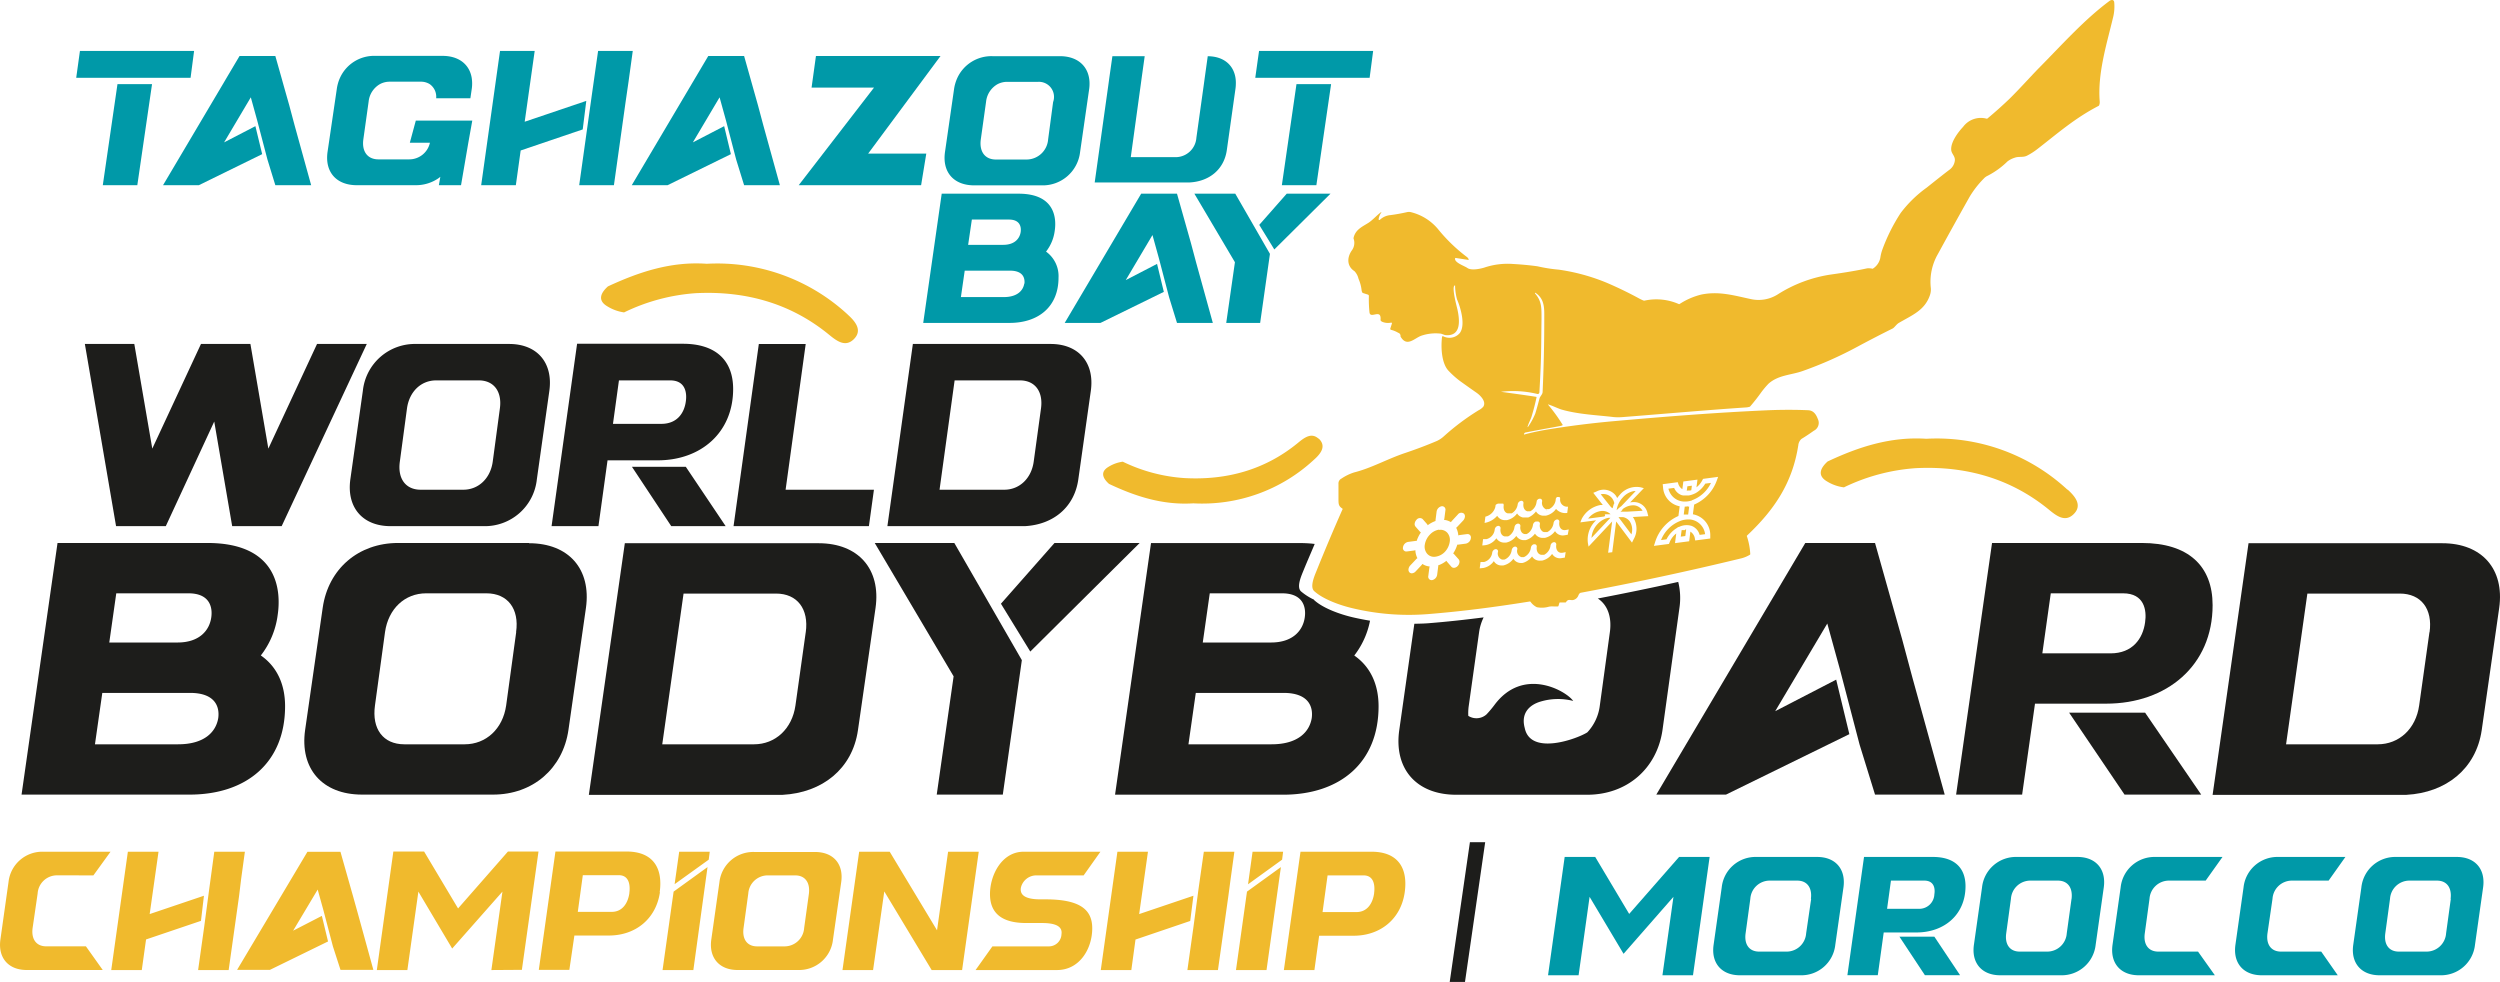
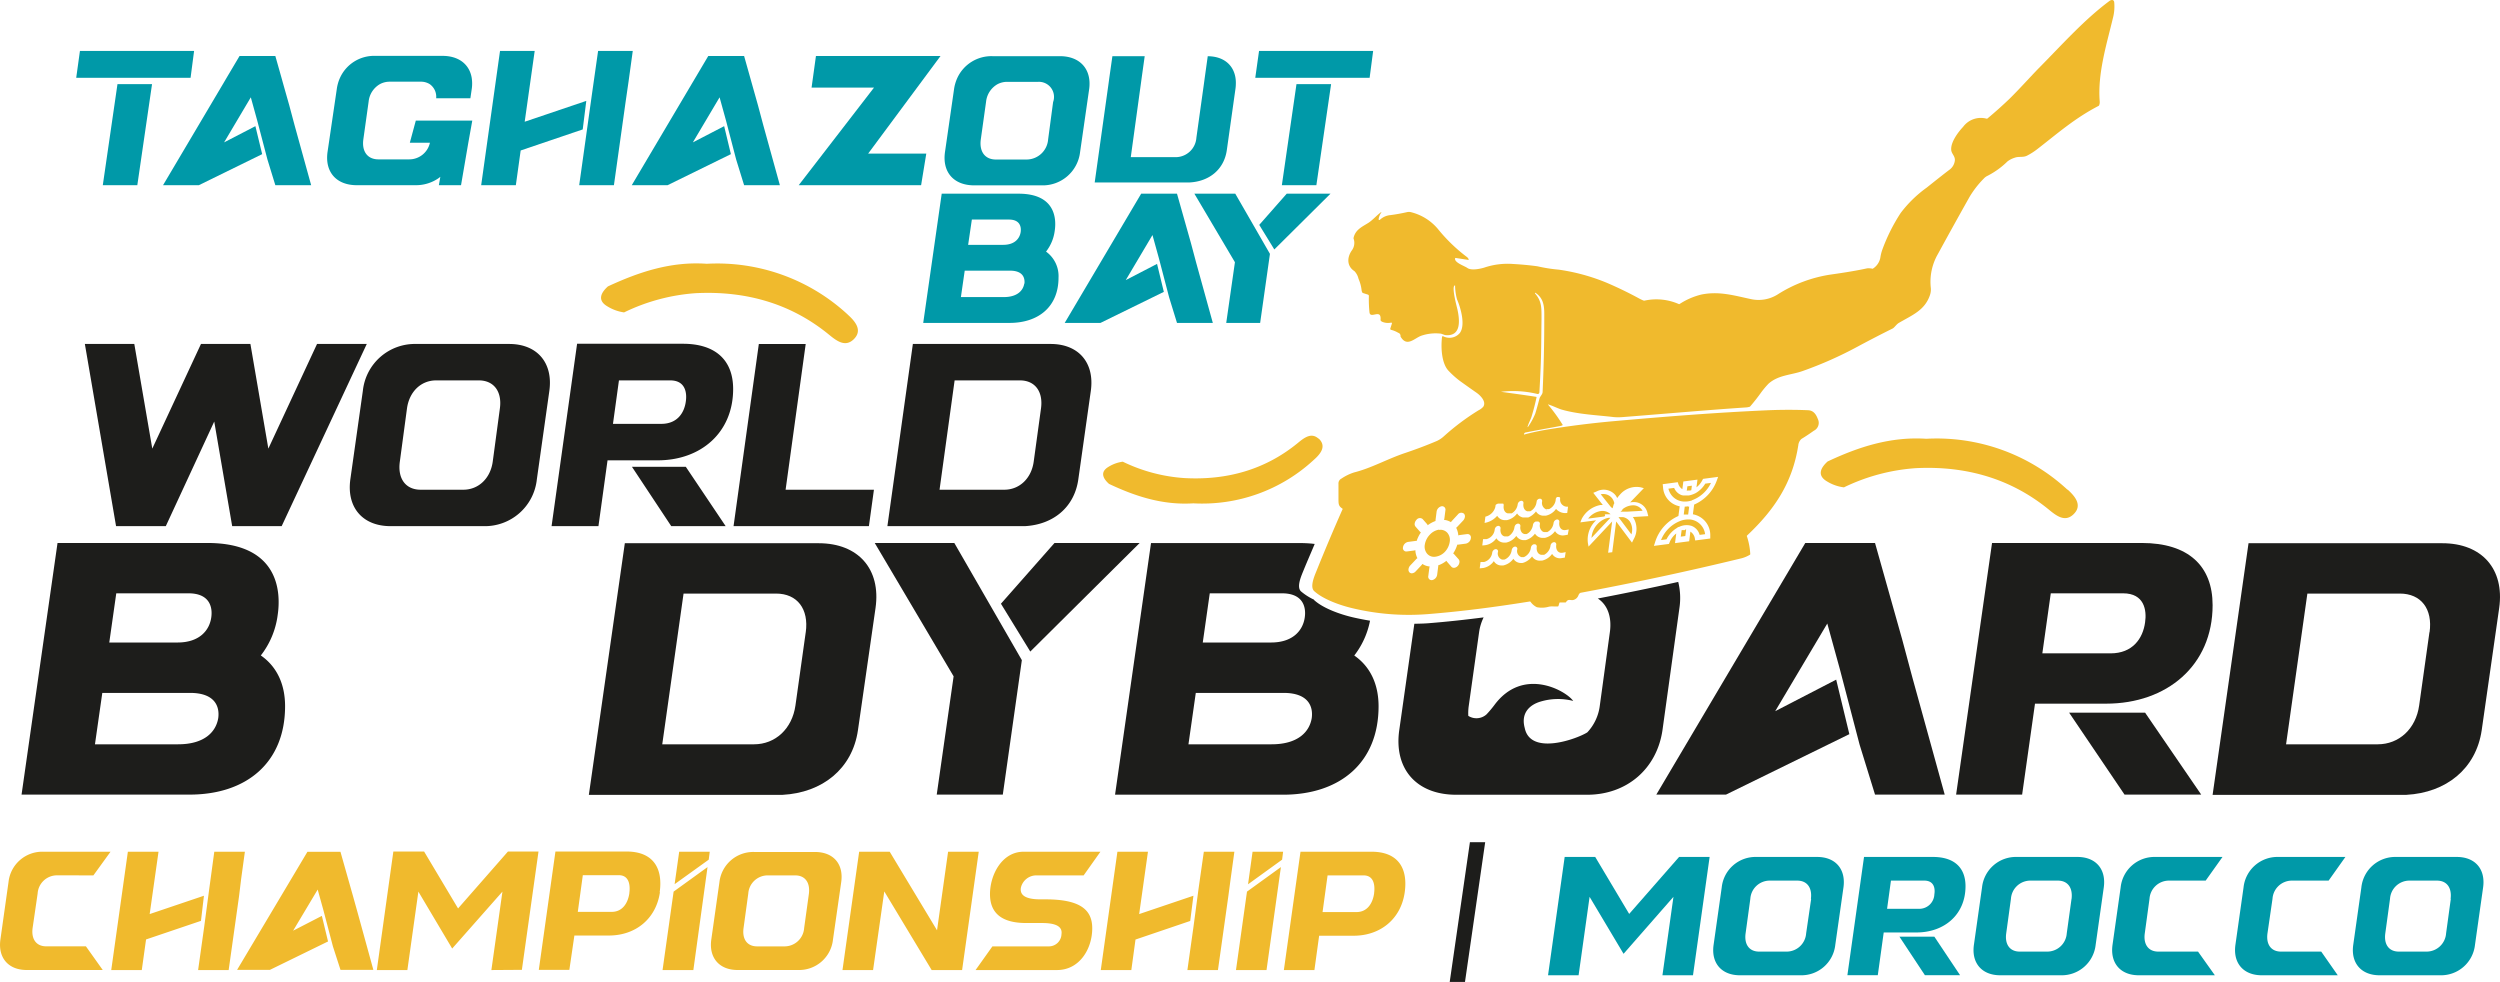
<svg xmlns="http://www.w3.org/2000/svg" viewBox="0 0 497.58 195.43">
  <defs>
    <style>.cls-1{fill:#0099a8;}.cls-2{fill:#f0ba2d;}.cls-3{fill:#1d1d1b;}</style>
  </defs>
  <title>world body board morocco</title>
  <g id="Layer_2" data-name="Layer 2">
    <g id="Layer_1-2" data-name="Layer 1">
      <polygon class="cls-1" points="237.04 48.4 234.26 38.55 227.13 38.55 211.91 64.27 219.03 64.27 231.64 58.09 230.29 52.52 224.06 55.75 229.38 46.78 230.66 51.41 232.69 59.17 234.26 64.27 241.39 64.27 238.09 52.33 237.04 48.4" />
      <path class="cls-1" d="M203.86,56.45c-.23,1.39-1.39,2.68-4.09,2.68h-8.52l.76-5.26h9c2.62,0,3,1.47,2.89,2.58M193.43,43.7h7.39c2.17,0,2.47,1.43,2.33,2.46-.19,1.32-1.21,2.57-3.46,2.57h-7Zm14.78,6.36a8.47,8.47,0,0,0,1.72-4.16c.34-2.28.19-7.35-7.2-7.35h-15.3l-3.68,25.72h17.18c5.81,0,9.75-3.27,9.75-9a6,6,0,0,0-2.47-5.18" />
      <polygon class="cls-1" points="237.72 38.55 245.79 52.19 244.06 64.27 250.81 64.27 252.76 50.53 245.86 38.55 237.72 38.55" />
      <polygon class="cls-1" points="256.1 38.55 250.63 44.76 253.63 49.65 264.81 38.55 256.1 38.55" />
      <path class="cls-1" d="M240.38,11.19l-.6,4.3-.17,1.26-1.49,10.66a4.15,4.15,0,0,1-4.06,3.87h-9l2-14.53.17-1.26.6-4.3h-6.43l-.61,4.3-.17,1.26-2.74,19.56h18.94c3.88-.22,6.82-2.59,7.36-6.46l1.72-12.2a7.09,7.09,0,0,0,.07-.9,6.39,6.39,0,0,0-.07-1.26c-.42-2.65-2.46-4.3-5.56-4.3" />
      <polygon class="cls-1" points="57.58 20.99 56.38 16.75 56.03 15.49 54.8 11.14 47.68 11.14 45.1 15.49 44.36 16.75 32.45 36.86 39.58 36.86 52.18 30.68 50.83 25.11 44.6 28.34 49.92 19.37 51.2 24.01 53.23 31.75 54.8 36.86 61.93 36.86 58.63 24.92 57.58 20.99" />
      <polygon class="cls-1" points="150.87 20.99 148.1 11.14 140.97 11.14 125.74 36.86 132.87 36.86 145.47 30.68 144.13 25.11 137.9 28.34 143.22 19.37 144.5 24 146.52 31.75 148.1 36.86 155.22 36.86 151.92 24.92 150.87 20.99" />
      <path class="cls-1" d="M209.61,20.25l-1,7.5a4.32,4.32,0,0,1-4.25,4h-6.15c-2.17,0-3.33-1.58-3-4l1.05-7.5a4.55,4.55,0,0,1,2.29-3.5,4.09,4.09,0,0,1,1.92-.46h6.14a3,3,0,0,1,3,4m1.32-9.11h-13.4a7.47,7.47,0,0,0-7,4.35,8.54,8.54,0,0,0-.45,1.26,7.85,7.85,0,0,0-.2,1l-1.8,12.49c-.56,4,1.76,6.61,5.81,6.61h13.39a7.48,7.48,0,0,0,7.69-6.61l1.8-12.49a7.21,7.21,0,0,0,.08-1,6.45,6.45,0,0,0-.09-1.26c-.45-2.67-2.59-4.35-5.8-4.35" />
      <polygon class="cls-1" points="20.46 36.86 27.33 36.86 30.26 16.75 23.38 16.75 20.46 36.86" />
      <polygon class="cls-1" points="38.63 10.14 15.91 10.14 15.17 15.48 23.56 15.48 23.56 15.49 30.44 15.49 30.44 15.48 37.93 15.48 38.63 10.14" />
      <polygon class="cls-1" points="255.13 36.86 262 36.86 264.93 16.75 258.04 16.75 255.13 36.86" />
      <polygon class="cls-1" points="249.84 15.48 258.23 15.48 258.23 15.49 265.11 15.49 265.11 15.48 272.6 15.48 273.3 10.14 250.59 10.14 249.84 15.48" />
      <path class="cls-1" d="M86.24,24H82.76l-1.19,4.41h4a4.21,4.21,0,0,1-4.1,3.31H75.32c-2.18,0-3.34-1.58-3-4l1.05-7.5a4.53,4.53,0,0,1,2.29-3.5,4.08,4.08,0,0,1,1.91-.46h6.15a3.3,3.3,0,0,1,1.77.46,3.06,3.06,0,0,1,1.32,2.84h6.81l.27-1.83a7.21,7.21,0,0,0,.08-1,7.33,7.33,0,0,0-.09-1.26c-.46-2.68-2.59-4.35-5.81-4.35H74.68a7.45,7.45,0,0,0-7,4.35,7.53,7.53,0,0,0-.45,1.26,7.85,7.85,0,0,0-.2,1L65.19,30.25c-.56,4,1.77,6.61,5.82,6.61H82.68a7.9,7.9,0,0,0,4.6-1.39c.13-.09.24-.19.36-.28l-.29,1.67h4.41l1.45-8.45L94,24H86.24Z" />
      <polygon class="cls-1" points="116.69 20.08 104.43 24.23 106.42 10.14 99.52 10.14 95.77 36.86 102.67 36.86 103.63 29.95 115.98 25.76 116.69 20.08" />
      <polygon class="cls-1" points="119.04 10.14 117.85 18.5 116.66 27.01 115.28 36.86 122.19 36.86 124.52 20.25 125.1 16.25 125.94 10.14 119.04 10.14" />
      <polygon class="cls-1" points="162.4 11.14 161.53 17.43 173.96 17.43 158.97 36.86 183.33 36.86 184.36 30.57 172.79 30.57 187.2 11.14 162.4 11.14" />
      <path class="cls-2" d="M411.49,97.47a38.27,38.27,0,0,0-28.1-10.14c-7.08-.46-13.46,1.61-19.64,4.52-1.3,1.18-2.24,2.75-.06,4A8.35,8.35,0,0,0,367,97a38.9,38.9,0,0,1,14.3-3.82c9.86-.49,18.85,2,26.5,8.26,1.57,1.3,3.19,2.47,4.81,1,2-1.83.36-3.68-1.09-5" />
      <path class="cls-2" d="M168.76,62.64A38.26,38.26,0,0,0,140.67,52.5C133.58,52,127.2,54.12,121,57c-1.31,1.17-2.25,2.75-.07,4a8.62,8.62,0,0,0,3.28,1.18,38.72,38.72,0,0,1,14.3-3.83c9.86-.48,18.85,2,26.5,8.27,1.57,1.29,3.19,2.46,4.81,1,2-1.83.37-3.68-1.09-5" />
      <path class="cls-2" d="M262.44,87.32c-1.39-1.28-2.77-.28-4.11.83-6.54,5.37-14.22,7.47-22.64,7a33.07,33.07,0,0,1-12.22-3.26,7.19,7.19,0,0,0-2.8,1c-1.86,1.08-1.06,2.42.06,3.42,5.27,2.49,10.72,4.26,16.78,3.87a32.67,32.67,0,0,0,24-8.67c1.24-1.1,2.63-2.68.93-4.24" />
      <path class="cls-2" d="M336,100.77l-.46.06h-.22l-.2,1.58.2,0,.25,0,.26,0H336l.2-1.57h0l-.09,0-.09,0" />
      <path class="cls-2" d="M336.75,99.57a6.74,6.74,0,0,0,3.79-3.46l-1.14.15a5.34,5.34,0,0,1-1.92,1.89v0l-.32.15h0l-.28.11-.27.09-.27.07-.27.05-.29,0h-.27l-.24,0-.25,0-.32-.07v0a2.55,2.55,0,0,1-1.49-1.44l-1.14.15a3.3,3.3,0,0,0,3,2.56,4.53,4.53,0,0,0,1.69-.22" />
      <path class="cls-2" d="M335.38,105.52h-.05l-.18,0h0l-.17,0h-.05l-.18,0-.05,0-.17,1.29.9-.12.17-1.29h-.22" />
      <path class="cls-2" d="M286.41,105.42a3.15,3.15,0,0,0-1.83,1,3.69,3.69,0,0,0-1,2v0a2.19,2.19,0,0,0,.47,1.79,1.8,1.8,0,0,0,1.67.59,3.17,3.17,0,0,0,1.89-1,3.73,3.73,0,0,0,.94-2v0a2.19,2.19,0,0,0-.51-1.79,1.85,1.85,0,0,0-1.64-.54" />
      <path class="cls-2" d="M335.82,97.63h.35l.18,0a1.31,1.31,0,0,0,.27-.06l.12-.9-.9.12-.12.89h.1" />
      <path class="cls-2" d="M333.84,105v0l.28-.13.08,0a2.83,2.83,0,0,1,.4-.17,3.49,3.49,0,0,1,1.74-.12l.31.08v0a2.6,2.6,0,0,1,1.63,1.8l1.09-.14a3.36,3.36,0,0,0-3-2.93h-.5a4.49,4.49,0,0,0-1.27.23,6.74,6.74,0,0,0-4,3.87l1.09-.15a5.38,5.38,0,0,1,2.15-2.3" />
      <path class="cls-2" d="M322.85,101.57l-.18.14,0,0-.14.13,0,0,0,0,0,0h.28a1.61,1.61,0,0,1,.22,0h.23l.22,0,.22,0,.12,0,0,0,3.1-.18a2.16,2.16,0,0,0-2.08-1.08,3.41,3.41,0,0,0-1.69.61l-.19.13" />
      <path class="cls-2" d="M323.35,103l-.29-.07-.1,0h-.07l-.17,0h-.19l-.4,0,2.57,3.43a3,3,0,0,0-.35-2.62,2.21,2.21,0,0,0-1-.73" />
      <path class="cls-2" d="M307.93,101.61s0-.1-.06-.12-.32-.2-.45-.39a2.24,2.24,0,0,0,.51.51" />
      <path class="cls-2" d="M319.4,102.41l.16-.06.15,0,.16,0,.16,0,.16,0,.29,0h.06s0,0,0,0l-.06-.06,0,0-.08-.08a1.79,1.79,0,0,0-.28-.2,2.31,2.31,0,0,0-1.55-.29,3.91,3.91,0,0,0-2.48,1.5l3.13-.41.25-.11" />
      <path class="cls-2" d="M307.36,63.52q0,7.24-.33,14.48c0,.5-.52.87-.64,1.37-.28,1.09-.55,2.07-.82,2.94A13.65,13.65,0,0,1,304.1,85a0,0,0,0,1-.06,0,.06.06,0,0,1,0-.06c.18-.72.6-1.4.78-2,.39-1.27.72-2.55,1-3.84,0-.07,0-.11-.08-.12-2.32-.36-4.64-.67-7-1-.05,0-.05,0,0,0a20.24,20.24,0,0,1,7.23.43.34.34,0,0,0,.42-.32q.14-2.42.24-4.83c.14-3.17.13-6.44.18-9.66,0-2.29.08-3.64-1.3-5.2,0,0,0-.08,0-.11a.09.09,0,0,1,.11,0c1.86,1.25,1.75,3.13,1.74,5.2m-3.27,38.27h.33l.07,0,.08,0,0,0a2.37,2.37,0,0,0,1.25-1.81h0a.45.45,0,0,1,.05-.19.37.37,0,0,1,0-.11.67.67,0,0,1,.12-.16.76.76,0,0,1,.09-.09.67.67,0,0,1,.25-.13h.11a.41.41,0,0,1,.38.12.49.49,0,0,1,.11.42h0a1.39,1.39,0,0,0,.55,1.43.58.58,0,0,0,.21.1l.1,0h.33l.12,0h0l.17-.06,0,0a2.37,2.37,0,0,0,1.23-1.8h0a.29.29,0,0,1,0-.09.32.32,0,0,1,0-.09.83.83,0,0,1,.17-.27s0,0,0-.05l.07-.06.06,0a.2.2,0,0,1,.08,0,.19.19,0,0,1,.08,0l.09,0h0a.44.44,0,0,1,.26.07l0,0,0,0h0l.06.08s0,0,0,0l0,.1v0a.19.19,0,0,1,0,.08.28.28,0,0,1,0,.09,1.4,1.4,0,0,0,1.58,1.5l-.16,1.25a2.44,2.44,0,0,1-2.23-.8,3.32,3.32,0,0,1-2,1.34l-.15,0h-.13a1.75,1.75,0,0,1-1.71-.84,3.85,3.85,0,0,1-1.39,1.14l-.15.06-.15,0-.14,0-.11,0h-.4l-.14,0-.14,0a1.8,1.8,0,0,1-1.14-.8,3.37,3.37,0,0,1-2,1.33l-.13,0h-.15a1.76,1.76,0,0,1-1.68-.86,4.23,4.23,0,0,1-2.51,1.42l.16-1.25a2.68,2.68,0,0,0,2-2,.44.44,0,0,1,0-.1.26.26,0,0,1,0-.08h0l.06-.12,0-.05.08-.1h0l.05,0,.05,0a.7.7,0,0,1,.28-.15H299s0,0,.07,0l.05,0,.06,0,0,0a.44.44,0,0,1,.1.23.28.28,0,0,1,0,.09v.09h0c-.1.79.24,1.41.8,1.53h.05l.15,0h.17l.15,0,.09,0,.09,0,.11,0a1.31,1.31,0,0,0,.24-.17,2.42,2.42,0,0,0,.94-1.62h0a.86.86,0,0,1,.22-.46.84.84,0,0,1,.44-.24h.11a.38.38,0,0,1,.21.07l.08.06a.64.64,0,0,1,.08.14.25.25,0,0,1,0,.1.53.53,0,0,1,0,.18h0c-.11.8.25,1.43.82,1.54m8,4.67c-.1,0-.6.1-.7.11a1.79,1.79,0,0,1-1.83-.84,3.4,3.4,0,0,1-2,1.34l-.15,0-.13,0a1.79,1.79,0,0,1-1.71-.84,3.51,3.51,0,0,1-1.67,1.24h0a1,1,0,0,1-.23.06h-.42a1.77,1.77,0,0,1-1.4-.85,3.31,3.31,0,0,1-2,1.33l-.13,0-.15,0a1.8,1.8,0,0,1-1.68-.86,3.3,3.3,0,0,1-2.11,1.36,5.53,5.53,0,0,1-.7.07l.16-1.26c.1,0,.6,0,.7,0a2.2,2.2,0,0,0,1.62-1.93.83.83,0,0,1,.22-.46.72.72,0,0,1,.43-.24.45.45,0,0,1,.5.55h0c-.1.8.25,1.43.82,1.54h.35l.15,0,.08,0,.1,0a2.39,2.39,0,0,0,.22-.12h0a1.15,1.15,0,0,0,.19-.14,2.56,2.56,0,0,0,.87-1.58h0a.93.93,0,0,1,.22-.47.79.79,0,0,1,.44-.23h.11a.45.45,0,0,1,.4.55,1.65,1.65,0,0,0,.16,1,.94.94,0,0,0,.66.52h.31l.05,0h0l0,0,.07,0a2,2,0,0,0,.82-.71,2.52,2.52,0,0,0,.44-1.11.85.85,0,0,1,.55-.67H306a.42.42,0,0,1,.38.13.49.49,0,0,1,.11.42h0a1.44,1.44,0,0,0,.49,1.4.43.43,0,0,0,.16.09h0a.66.66,0,0,0,.2.06l.09,0h.24l.12,0h0l.08,0a.16.16,0,0,0,.09,0h0a2.34,2.34,0,0,0,1.25-1.81h0a.84.84,0,0,1,.65-.7.42.42,0,0,1,.38.13.49.49,0,0,1,.11.42c-.12,1,.41,1.66,1.18,1.56.1,0,.6-.1.7-.13Zm-.58,4.54-.7.11a1.78,1.78,0,0,1-1.83-.85,3.35,3.35,0,0,1-2,1.34.8.8,0,0,1-.15,0h-.13a1.75,1.75,0,0,1-1.71-.84,3.5,3.5,0,0,1-1.69,1.25h0l-.23.06h-.38s0,0,0,0a1.75,1.75,0,0,1-1.42-.84,3.35,3.35,0,0,1-2,1.33l-.13,0H299a1.75,1.75,0,0,1-1.68-.86,3.28,3.28,0,0,1-2.11,1.37c-.1,0-.6.07-.7.07l.16-1.26c.1,0,.59,0,.7,0A2.21,2.21,0,0,0,297,110a.77.77,0,0,1,.22-.46.72.72,0,0,1,.43-.24.44.44,0,0,1,.5.54h0a1.26,1.26,0,0,0,.82,1.54h0l.09,0h.07a0,0,0,0,0,0,0h.13l.14,0,.19-.07a2.35,2.35,0,0,0,1.29-1.83h0a.9.9,0,0,1,.22-.46.73.73,0,0,1,.43-.23s0,0,0,0h.05s0,0,0,0a.45.45,0,0,1,.41.55h0a1.27,1.27,0,0,0,.82,1.55h.4l.08,0h0A2.37,2.37,0,0,0,304.7,109h0a.82.82,0,0,1,.55-.67l.05,0h.07a.44.44,0,0,1,.38.12.49.49,0,0,1,.11.42h0c-.1.82.27,1.44.86,1.55l.17,0h.16l.12,0h0s.05,0,.07,0l.1,0s0,0,0,0a2.37,2.37,0,0,0,1.26-1.82h0a.82.82,0,0,1,.65-.69.42.42,0,0,1,.38.13.48.48,0,0,1,.11.42c-.12,1,.41,1.66,1.18,1.56.1,0,.6-.1.7-.14Zm3.35-7.68a5.31,5.31,0,0,1,3.75-2.79c.15,0,.3,0,.46,0l-1.9-2.42.65-.27a3.05,3.05,0,0,1,3.75.71,3,3,0,0,1,.36.6,7.34,7.34,0,0,1,.56-.69A4.32,4.32,0,0,1,326.59,97l.59.16L324.44,100a3.62,3.62,0,0,1,.46-.06,2.77,2.77,0,0,1,3,2.16l.16.63-3.09.17.11.13a4.15,4.15,0,0,1,.08,4.28l-.34.69-3.15-4.21-.78,6.12-.82.1.8-6.22-4.7,5-.12-.65a5.23,5.23,0,0,1,1.47-4.43l.15-.15-3.13.41Zm14.59,4.7a8.39,8.39,0,0,1,4.67-5.3l.25-1.93A4.08,4.08,0,0,1,331,97l-.07-.63,3-.4.09.29a1.93,1.93,0,0,0,.82,1.1l.2-1.53,2.81-.37-.2,1.53a4.09,4.09,0,0,0,1.14-1.36l.17-.32,3-.4-.24.67a8.32,8.32,0,0,1-4.53,4.85l-.25,1.93a4.2,4.2,0,0,1,3.46,4.22l0,.6-3,.39-.06-.35a2,2,0,0,0-.9-1.41l-.24,1.92-2.82.37.25-1.92a4.13,4.13,0,0,0-1.3,1.7l-.15.38-3,.39Zm-36.64-.86a1.26,1.26,0,0,1-1,1.06l-1.45.19a.68.68,0,0,1-.25,0,6.35,6.35,0,0,1-.83,1.77.59.59,0,0,1,.2.15l.89,1a.76.76,0,0,1,.16.64,1.25,1.25,0,0,1-.34.7,1.12,1.12,0,0,1-.65.36.69.69,0,0,1-.59-.19l-.87-1a.57.57,0,0,1-.13-.21,5.53,5.53,0,0,1-1.65.92.71.71,0,0,1,0,.29l-.2,1.57a1.27,1.27,0,0,1-1,1.07.68.68,0,0,1-.76-.84l.2-1.57a1.67,1.67,0,0,1,.08-.3,3.08,3.08,0,0,1-1.46-.51,1.44,1.44,0,0,1-.18.25l-1.17,1.25a1.12,1.12,0,0,1-.66.36.64.64,0,0,1-.58-.2.79.79,0,0,1-.17-.63,1.3,1.3,0,0,1,.34-.72l1.17-1.24a.89.89,0,0,1,.26-.21,3.79,3.79,0,0,1-.41-1.61.79.79,0,0,1-.26.08l-1.44.19a.68.68,0,0,1-.76-.83,1.27,1.27,0,0,1,1-1.07l1.44-.19a.65.65,0,0,1,.28,0,6.5,6.5,0,0,1,.85-1.71.49.49,0,0,1-.19-.14l-.88-1a.79.79,0,0,1-.17-.64,1.32,1.32,0,0,1,.34-.7.85.85,0,0,1,1.24-.17l.88,1a.76.76,0,0,1,.13.23,5.72,5.72,0,0,1,1.57-.85.57.57,0,0,1,0-.29l.2-1.57a1.27,1.27,0,0,1,1-1.07.68.68,0,0,1,.75.84l-.2,1.57a1.47,1.47,0,0,1-.08.3,3.27,3.27,0,0,1,1.39.46,1.26,1.26,0,0,1,.2-.27l1.16-1.25a.85.85,0,0,1,1.24-.16.8.8,0,0,1,.17.64,1.38,1.38,0,0,1-.34.71l-1.17,1.24a1.07,1.07,0,0,1-.23.2,3.83,3.83,0,0,1,.43,1.54.75.75,0,0,1,.29-.09l1.45-.19a.67.67,0,0,1,.75.84M420.78.37a.42.42,0,0,0-.46-.37,1,1,0,0,0-.48.2C414.73,4,410.32,9,405.73,13.62c-1.93,2-3.89,4.19-5.73,6-1.41,1.36-2.88,2.67-4.39,3.93a.25.25,0,0,1-.26.06,4.38,4.38,0,0,0-4.63,1.64c-1,1.06-2.44,3-2.37,4.49,0,.84.8,1.28.73,2.18a2.64,2.64,0,0,1-1.15,1.92c-.69.52-2.17,1.68-4.45,3.5a24,24,0,0,0-5.19,5.06,35.82,35.82,0,0,0-3.65,7.3,8.27,8.27,0,0,0-.4,1.63,3.3,3.3,0,0,1-1.48,2.14.2.2,0,0,1-.15,0,3.25,3.25,0,0,0-1-.06q-2.65.59-7.13,1.22a27.11,27.11,0,0,0-10.71,4,7.13,7.13,0,0,1-5.29.9c-3.42-.73-6.34-1.62-9.88-.9a14,14,0,0,0-4.31,1.88.15.15,0,0,1-.17,0,11.11,11.11,0,0,0-6.79-.68.35.35,0,0,1-.18,0,7.34,7.34,0,0,1-.94-.44q-3.09-1.68-6.35-3.08a39.35,39.35,0,0,0-9.62-2.64A31.07,31.07,0,0,1,306,53c-1.61-.22-3.23-.37-4.86-.46a14.52,14.52,0,0,0-5.78.74c-.85.25-2.55.59-3.3.06-.54-.4-2.69-1.09-2.44-1.94a.08.08,0,0,1,.1-.06l2.47.38c.12,0,.16,0,.11-.14a1.14,1.14,0,0,0-.42-.49,32.69,32.69,0,0,1-5.7-5.53,10.19,10.19,0,0,0-5.35-3.33,1.63,1.63,0,0,0-.82,0c-1.07.24-2.15.44-3.24.58a3.51,3.51,0,0,0-2.13.94.15.15,0,0,1-.25-.14,3,3,0,0,1,.46-1.2c.15-.23.12-.26-.1-.09-.82.63-1.52,1.45-2.34,2-1.21.78-2.62,1.33-3,3a.28.28,0,0,0,0,.18,2.52,2.52,0,0,1-.35,2.34c-1,1.42-1,3.15.52,4.13a3.25,3.25,0,0,1,.81,1.52,7.75,7.75,0,0,1,.6,2.18,1.39,1.39,0,0,0,.14.52.29.29,0,0,0,.14.13l1,.32a.28.28,0,0,1,.18.26,25.16,25.16,0,0,0,.12,3.25c.15,1.46,2.41-.87,2.2,1.52a.25.25,0,0,0,.06.17L275,64a2.91,2.91,0,0,0,1.88.21.14.14,0,0,1,.16.17l-.32,1a.21.21,0,0,0,.15.27,5.17,5.17,0,0,1,1.41.58.64.64,0,0,1,.47.68l0,.07c1.26,2.19,2.74.35,4.13-.16a8.88,8.88,0,0,1,3.63-.44c.45,0,.87.29,1.21.32,3.22.28,2.78-3.15,2.36-5.09-.12-.56-1.2-4.46-.56-4.79.06,0,.09,0,.09,0A10.82,10.82,0,0,0,290,59.6c.75,1.71,1.7,5.13.56,6.67a2.7,2.7,0,0,1-3.29.67c-.15-.07-.23,0-.26.14-.25,2-.11,5.27,1.31,6.73a18.23,18.23,0,0,0,2.23,2c1.1.79,2.21,1.58,3.32,2.35.77.54,2,1.76,1.36,2.78a3,3,0,0,1-.93.71,47.24,47.24,0,0,0-6.93,5.19,5.54,5.54,0,0,1-1.39.93c-2.08.88-4.18,1.67-6.32,2.39-3.55,1.19-6.7,3-10.12,3.86A9.64,9.64,0,0,0,267,95.25a1.07,1.07,0,0,0-.6,1.06c0,1,0,2,0,3s0,1.42.8,1.93a.1.1,0,0,1,0,.14q-2.7,6.1-5.19,12.29c-.49,1.19-1.32,3.21-.42,4,1.8,1.62,5.07,2.78,7.53,3.37a48.24,48.24,0,0,0,15.05,1.19c6.88-.55,13.35-1.4,20.29-2.51a.18.18,0,0,1,.17.06,3.32,3.32,0,0,0,1.24,1.07,5,5,0,0,0,2.42-.1c.6-.12,1.15,0,1.77-.05a.15.15,0,0,0,.13-.11l.17-.57a.14.14,0,0,1,.14-.11l1.08,0a.14.14,0,0,0,.11-.07c.46-.74.88-.28,1.47-.43a1.46,1.46,0,0,0,1-.93c.09-.22.25-.46.45-.5q16.1-3,32-6.86a6.18,6.18,0,0,0,1.66-.7.19.19,0,0,0,.09-.14,13.5,13.5,0,0,0-.66-3.51.16.16,0,0,1,0-.16c5.43-5.12,9.05-10.45,10.22-18a1.93,1.93,0,0,1,.63-1.25c.84-.51,1.66-1.06,2.46-1.63a1.74,1.74,0,0,0,.8-2.33c-.34-.92-.87-1.7-1.92-1.75-2.53-.11-5.18-.11-7.92,0-10.51.46-20.56,1.27-30.83,2.18q-6.57.59-13.09,1.65c-1.56.26-3.12.58-4.66,1a.05.05,0,0,1-.07-.06.41.41,0,0,1,.37-.35c3.18-.63,5.43-1,6.77-1.27a1.45,1.45,0,0,0,.52-.16c.06,0,.08-.09,0-.15a33.33,33.33,0,0,0-2.85-3.93c-.06-.07,0-.09,0-.07.88.27,1.8.73,2.58,1,3.41,1,7.32,1.14,10.44,1.52a10.46,10.46,0,0,0,1.85,0c8.23-.64,16.45-1.38,24.68-1.93a5.07,5.07,0,0,0,.54-.11.33.33,0,0,0,.14-.1c.7-.81,1.37-1.66,2-2.53a16.74,16.74,0,0,1,1.66-2c2-1.73,4.43-1.67,6.75-2.49A76.39,76.39,0,0,0,369.7,69q3.46-1.86,7-3.62c.35-.18.74-.82,1.21-1.1,2.79-1.63,5.22-2.53,6.24-5.63a3.43,3.43,0,0,0,.15-1.29,11.07,11.07,0,0,1,1.41-6.81q3.12-5.72,6.31-11.39a19.22,19.22,0,0,1,2.85-3.65,2.37,2.37,0,0,1,.76-.54,16.16,16.16,0,0,0,3.92-2.84,4.62,4.62,0,0,1,1.48-.75c.81-.29,1.61,0,2.4-.39a13,13,0,0,0,2.16-1.39c3.95-3.06,7.39-6.09,12.09-8.52a.24.24,0,0,0,.12-.14,1.64,1.64,0,0,0,.11-.76c-.44-5.57,1.37-11.32,2.65-16.67a9.05,9.05,0,0,0,.23-3.13" />
      <path class="cls-2" d="M301.64,101.9a3.39,3.39,0,0,1-.44.41s0,.08-.06.1a4,4,0,0,0,.5-.51" />
-       <path class="cls-2" d="M321.78,101.53l.13-.13.1-.1.1-.09.13-.12.14-.11.09-.07a.94.94,0,0,1,.12-.09l.11-.08,2.85-3-.35,0A3.84,3.84,0,0,0,323,99a4.72,4.72,0,0,0-.85,1.24,4.24,4.24,0,0,0-.38,1.26v.07h0s0,0,0,0" />
      <path class="cls-2" d="M320.24,103.05h0a3.13,3.13,0,0,0-1,.31,4.19,4.19,0,0,0-1.27.94,4.4,4.4,0,0,0-1.21,2.76l3.76-4h-.28" />
      <path class="cls-2" d="M320.71,101l.1.07s0,0,.06,0l.12.11h0s0-.06,0-.09a4.94,4.94,0,0,1,.15-.55s0-.09.05-.13v0c0-.05,0-.09.05-.13l.06-.13a2.53,2.53,0,0,0-.46-1,2.23,2.23,0,0,0-2.24-.77l2,2.51.08.06" />
      <path class="cls-3" d="M160.37,125.81l-2.05,14.6c-.66,4.65-4,7.73-8.25,7.73H131.81l4.24-30h18.4c4.24,0,6.57,3.07,5.92,7.72m2.55-17.74H124.36l-7.16,50.08h38.56c7.89-.43,13.88-5.15,15-12.87l3.5-24.33c1.1-7.73-3.43-12.88-11.32-12.88" />
-       <path class="cls-3" d="M102.74,125.81l-2,14.6c-.66,4.65-4,7.73-8.26,7.73h-12c-4.24,0-6.5-3.08-5.85-7.73l2-14.6c.66-4.65,3.94-7.72,8.18-7.72h12c4.23,0,6.57,3.07,5.91,7.72m2.56-17.74H79.23c-7.89,0-13.88,5.15-15,12.88l-3.5,24.33c-1.1,7.72,3.43,12.87,11.32,12.87H98.14c7.89,0,13.88-5.15,15-12.87L116.62,121c1.09-7.73-3.43-12.88-11.32-12.88" />
      <path class="cls-3" d="M43.44,142.91c-.44,2.72-2.7,5.23-8,5.23H18.9l1.46-10.23H37.82c5.11,0,5.91,2.86,5.62,5m-20.3-24.82H37.52c4.24,0,4.82,2.79,4.53,4.79-.36,2.58-2.34,5-6.72,5H21.75Zm28.77,12.37a16.53,16.53,0,0,0,3.36-8.08c.66-4.44.37-14.31-14-14.31H11.45L4.29,158.15H37.74c11.32,0,19-6.36,19-17.6,0-4.22-1.53-7.8-4.82-10.09" />
      <polygon class="cls-3" points="174.1 108.07 189.8 134.61 186.44 158.15 199.59 158.15 203.38 131.39 189.94 108.07 174.1 108.07" />
      <path class="cls-3" d="M408.17,118.09h14.39c4.23,0,4.74,3.36,4.38,5.79-.44,3.22-2.49,6.16-6.87,6.16H406.49Zm32.21,2.36c0-7.8-4.82-12.38-14.1-12.38h-29.8l-7.15,50.08h13.14l2.56-18.1H419.2c12.05,0,21.18-7.58,21.18-19.6" />
      <polygon class="cls-3" points="209.88 108.07 199.22 120.16 205.06 129.68 226.83 108.07 209.88 108.07" />
      <path class="cls-3" d="M483.54,125.81l-2.05,14.6c-.65,4.65-4,7.73-8.25,7.73H455l4.24-30h18.4c4.24,0,6.58,3.07,5.92,7.72m2.56-17.74H447.53l-7.15,50.08h38.56c7.89-.43,13.87-5.15,15-12.87L497.42,121c1.09-7.73-3.44-12.88-11.32-12.88" />
      <polygon class="cls-3" points="411.82 141.84 422.85 158.15 438.11 158.15 426.94 141.84 411.82 141.84" />
      <path class="cls-3" d="M261.08,142.91c-.44,2.72-2.7,5.23-8,5.23H236.54L238,137.91h17.46c5.11,0,5.91,2.86,5.62,5m-20.3-24.82h14.38c4.24,0,4.82,2.79,4.53,4.79-.36,2.58-2.34,5-6.72,5H239.39Zm28.77,12.37a16.38,16.38,0,0,0,3.13-6.92c-1.2-.2-2.38-.43-3.57-.71-2.46-.59-5.73-1.75-7.53-3.37a.6.6,0,0,1-.06-.11,11.46,11.46,0,0,1-2.57-1.64c-.9-.81-.06-2.83.42-4,.74-1.83,1.54-3.64,2.3-5.45a23.71,23.71,0,0,0-2.78-.17h-29.8l-7.16,50.08h33.45c11.32,0,19-6.36,19-17.6,0-4.22-1.53-7.8-4.82-10.09" />
      <path class="cls-3" d="M334.26,121a13.36,13.36,0,0,0-.24-5.18q-8,1.77-16,3.3c1.91,1.26,2.83,3.63,2.39,6.74l-2,14.6a9.46,9.46,0,0,1-2.48,5.3c-1.91,1.24-11.32,4.75-12.46-.87-.79-2.91.89-4.59,3.17-5.26a12.14,12.14,0,0,1,6.48-.12c-1.46-2.06-10-6.88-15.7.83a21.11,21.11,0,0,1-1.55,1.84,3,3,0,0,1-3.63.3,10,10,0,0,1,.09-2l2.05-14.6a9.85,9.85,0,0,1,.91-3c-3.66.47-7.3.87-11.06,1.17-.91.07-1.82.08-2.73.1l-3,21.15c-1.1,7.73,3.43,12.88,11.32,12.88h26.07c7.89,0,13.88-5.15,15-12.88Z" />
      <polygon class="cls-3" points="378.59 127.25 373.19 108.07 359.31 108.07 329.66 158.15 343.53 158.15 368.08 146.12 365.46 135.27 353.32 141.55 363.69 124.1 366.17 133.11 370.12 148.21 373.19 158.15 387.06 158.15 380.64 134.9 378.59 127.25" />
      <path class="cls-3" d="M49.84,68.46H40L30.31,89.29,26.73,68.46H16.89l6.21,36.26H33L42.64,83.9l3.57,20.82h9.85L73,68.46H63.1L53.41,89.29ZM69.73,95.4c-.77,5.59,2.44,9.32,8,9.32h18.5a10.4,10.4,0,0,0,10.62-9.32l2.49-17.62c.77-5.59-2.44-9.32-8-9.32H82.84a10.41,10.41,0,0,0-10.62,9.32Zm9.85-3.52L81,81.31c.46-3.37,2.8-5.6,5.8-5.6h8.5c3,0,4.66,2.23,4.19,5.6L98.07,91.88c-.46,3.36-2.85,5.59-5.85,5.59h-8.5c-3,0-4.61-2.23-4.14-5.59m30.2,12.84h9.33l1.81-13.1h10c8.55,0,15-5.5,15-14.2,0-5.65-3.42-9-10-9H114.86ZM122,84.36l1.19-8.65h10.21c3,0,3.36,2.44,3.1,4.2-.31,2.33-1.76,4.45-4.87,4.45Zm3.78,8.55,7.82,11.81h10.83l-7.93-11.81ZM146,104.72h26.94l1-7.25H156.36l4-29h-9.33Zm30.62,0H204c5.6-.31,9.84-3.73,10.62-9.32l2.49-17.62c.78-5.59-2.44-9.32-8-9.32H181.69ZM187,97.47l3-21.76H203c3,0,4.66,2.23,4.19,5.6l-1.45,10.57c-.46,3.36-2.85,5.59-5.85,5.59Z" />
      <path class="cls-1" d="M439,175.27l3.35-4.71H429a6.77,6.77,0,0,0-6.92,6.05l-1.62,11.44c-.51,3.64,1.58,6.06,5.23,6.06h15.14l-3.35-4.71h-7.9c-2,0-3-1.45-2.7-3.63l.94-6.87a3.88,3.88,0,0,1,3.79-3.63Z" />
      <path class="cls-1" d="M463.47,175.27l3.34-4.71H453.47a6.78,6.78,0,0,0-6.93,6.05l-1.62,11.44c-.51,3.64,1.59,6.06,5.24,6.06h15.13L462,189.4H454c-2,0-3-1.45-2.7-3.63l1-6.87a3.87,3.87,0,0,1,3.78-3.63Z" />
      <polygon class="cls-1" points="336.96 194.11 340.27 170.56 334.19 170.56 324.26 181.9 317.5 170.56 311.42 170.56 308.11 194.11 314.19 194.11 316.38 178.5 323.14 189.84 333.07 178.5 330.88 194.11 336.96 194.11" />
      <path class="cls-1" d="M360.48,178.9l-1,6.87a3.9,3.9,0,0,1-3.81,3.63h-5.54c-2,0-3-1.45-2.7-3.63l.94-6.87a3.87,3.87,0,0,1,3.79-3.63h5.54c2,0,3,1.44,2.73,3.63m1.19-8.34H349.6a6.77,6.77,0,0,0-6.92,6.05l-1.62,11.45c-.52,3.62,1.59,6.05,5.23,6.05h12.07a6.78,6.78,0,0,0,6.92-6.05l1.63-11.45c.5-3.63-1.59-6.05-5.24-6.05" />
      <path class="cls-1" d="M412.3,178.9l-.95,6.87a3.9,3.9,0,0,1-3.81,3.63H402c-2,0-3-1.45-2.7-3.63l.94-6.87a3.88,3.88,0,0,1,3.79-3.63h5.54c2,0,3,1.44,2.74,3.63m1.18-8.34H401.42a6.78,6.78,0,0,0-6.93,6.05l-1.62,11.45c-.51,3.62,1.59,6.05,5.24,6.05h12.06a6.79,6.79,0,0,0,6.93-6.05l1.62-11.45c.5-3.63-1.59-6.05-5.24-6.05" />
      <path class="cls-1" d="M487.79,178.9l-.94,6.87A3.9,3.9,0,0,1,483,189.4h-5.55c-2,0-3-1.45-2.7-3.63l.94-6.87a3.87,3.87,0,0,1,3.79-3.63h5.54c2,0,3,1.44,2.73,3.63m1.19-8.34H476.92a6.78,6.78,0,0,0-6.93,6.05l-1.62,11.45c-.51,3.62,1.59,6.05,5.24,6.05h12.06a6.79,6.79,0,0,0,6.93-6.05l1.62-11.45c.5-3.63-1.59-6.05-5.24-6.05" />
      <path class="cls-1" d="M367.69,194.1h6.05l1.18-8.51h6.52c5.55,0,9.76-3.56,9.76-9.21,0-3.67-2.22-5.82-6.49-5.82H371Zm7.9-13.22.77-5.61H383c1.95,0,2.19,1.58,2,2.72a3,3,0,0,1-3.16,2.89Zm2.46,5.55,5.07,7.67h7L385,186.43Z" />
      <path class="cls-2" d="M273,169.52H258.84l-3.31,23.55h6.08l.94-6.83h6.86c5.27,0,9.4-3.27,10.17-8.62.71-5.08-1.55-8.1-6.59-8.1m.51,8.24c-.27,2-1.35,3.77-3.51,3.77h-6.76l1-7.3h7.17c2.09,0,2.29,2.05,2.09,3.53m-18.31-6.66.2-1.58h-6.08L248.4,176Zm-.24,1.48-6.75,4.88L246,193.07h6.08Zm-10,2.32.74-5.38h-6.08l-1.05,7.36-1,7.51-1.22,8.68h6.08l2.06-14.64Zm-7.41,3.38-10.8,3.65,1.75-12.41h-6.08l-3.31,23.55h6.08L226,187l10.89-3.7Zm-21.85-4.05,3.34-4.71H203.73c-4.32,0-6.69,4.61-6.69,8.44,0,3.67,2.2,5.75,7.2,5.75h3.14c2.67,0,4.12.64,3.89,2.22a2.51,2.51,0,0,1-2.6,2.43H197.52l-3.35,4.71h16.22c4.49,0,7-4.24,7-8.31,0-3.67-2.36-5.76-9.32-5.76h-1c-2.67,0-4.12-.67-3.89-2.28a3.16,3.16,0,0,1,3.21-2.49Zm-24.19,18.84,3.31-23.55H188.7l-2.2,15.64-9.42-15.64H171l-3.32,23.55h6.09L176,177.42l9.43,15.65Zm-24.06-17.5c.51-3.63-1.58-6-5.23-6H150.12a6.78,6.78,0,0,0-6.93,6L141.57,187c-.51,3.63,1.59,6.06,5.23,6.06h12.07a6.77,6.77,0,0,0,6.92-6.06ZM161,177.86l-.95,6.86a3.91,3.91,0,0,1-3.82,3.64h-5.54c-2,0-3-1.45-2.7-3.64l.94-6.86a3.88,3.88,0,0,1,3.79-3.63h5.54c2,0,3,1.44,2.74,3.63m-19.94-6.76.2-1.58h-6.08l-.91,6.46Zm-.24,1.48-6.75,4.88-2.2,15.61H138Zm-9.52,5c.71-5.08-1.56-8.1-6.59-8.1H110.55l-3.31,23.55h6.08l1-6.83h6.86c5.27,0,9.39-3.27,10.17-8.62m-6.08.14c-.27,2-1.36,3.77-3.52,3.77H115l1-7.3h7.16c2.1,0,2.3,2.05,2.1,3.53m-21.39,15.31,3.31-23.55h-6.08l-9.93,11.33-6.76-11.33H78.29L75,193.07h6.08l2.19-15.61L90,188.79,100,177.46l-2.2,15.61Zm-36.1,0h6.54l-3-10.91-1-3.59-2.55-9H61.19l-14,23.5h6.54l11.56-5.65-1.23-5.09-5.72,2.95,4.89-8.19,1.17,4.23,1.86,7.08ZM48,174.9l.74-5.38H42.65l-1,7.36-1,7.51-1.22,8.68h6.08l2.06-14.64Zm-7.41,3.38-10.8,3.65,1.76-12.41H25.45l-3.31,23.55h6.08l.85-6.09L40,183.28Zm-22-4.05L22,169.52H8.62a6.76,6.76,0,0,0-6.92,6L.08,187c-.51,3.63,1.58,6.06,5.23,6.06H20.45l-3.35-4.71H9.2c-2,0-3-1.45-2.71-3.64l1-6.86a3.86,3.86,0,0,1,3.78-3.63Z" />
      <polygon class="cls-3" points="292.56 167.62 288.54 195.43 291.58 195.43 295.6 167.62 292.56 167.62" />
    </g>
  </g>
</svg>